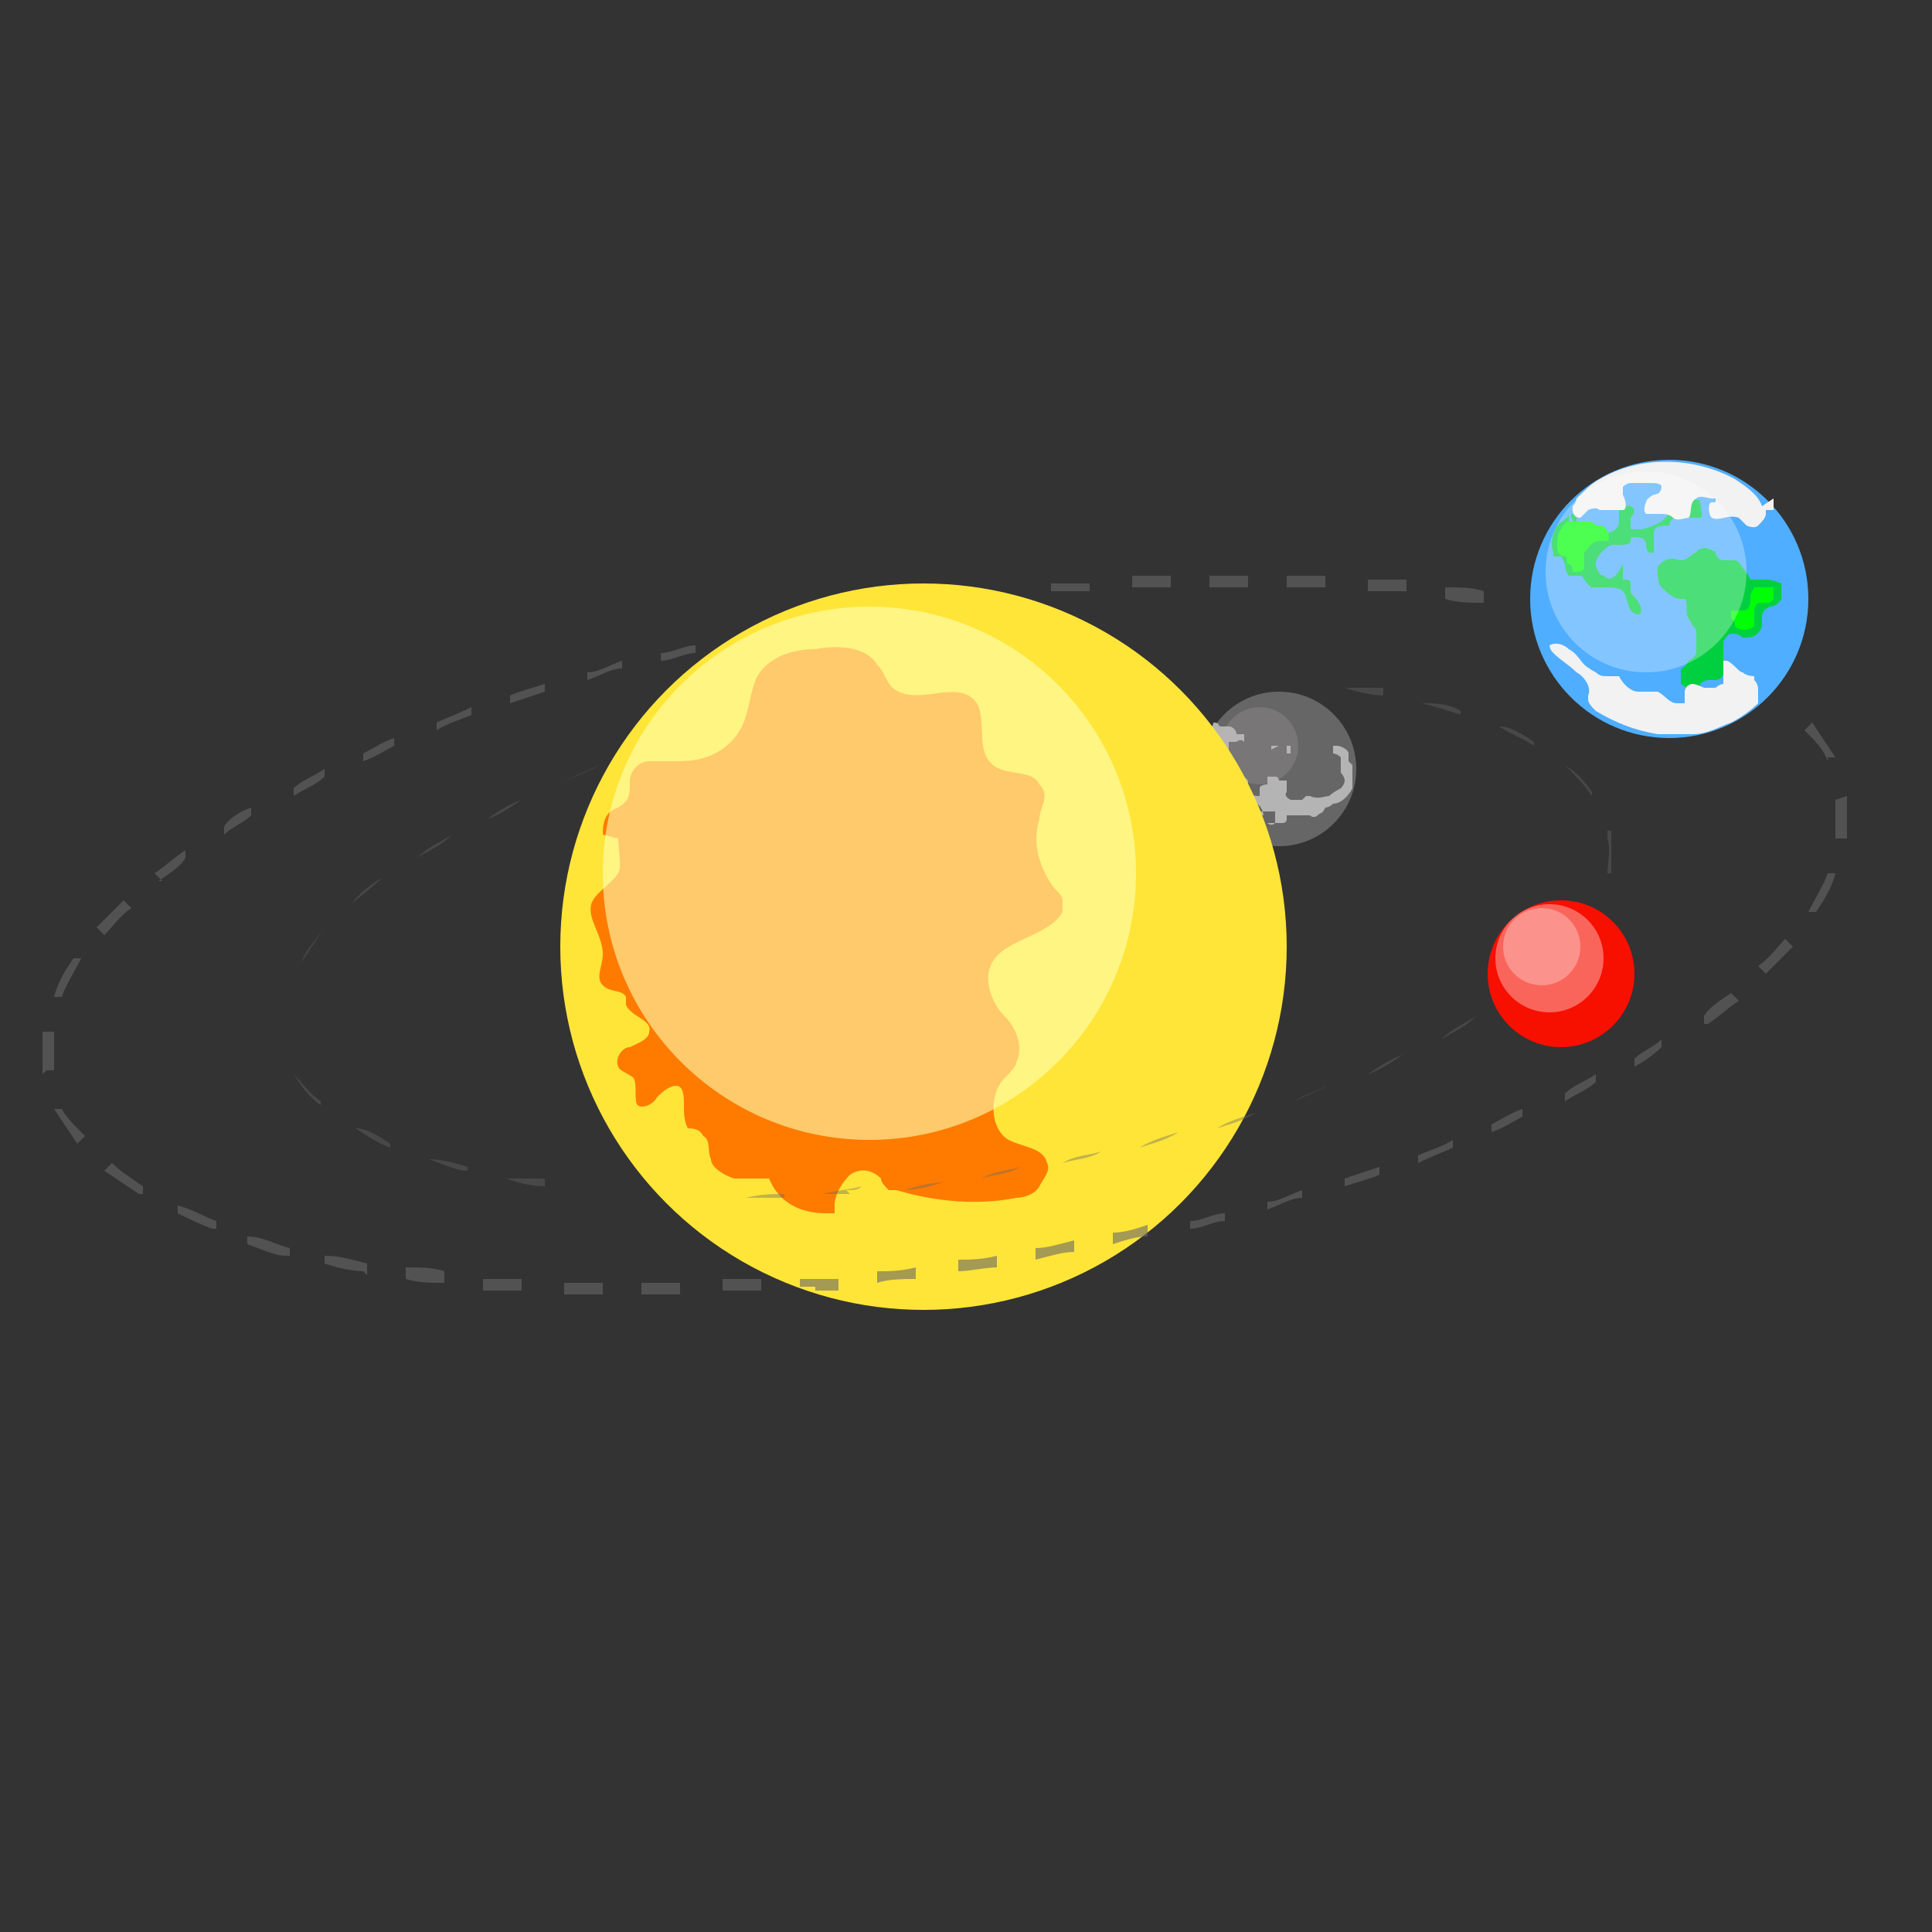
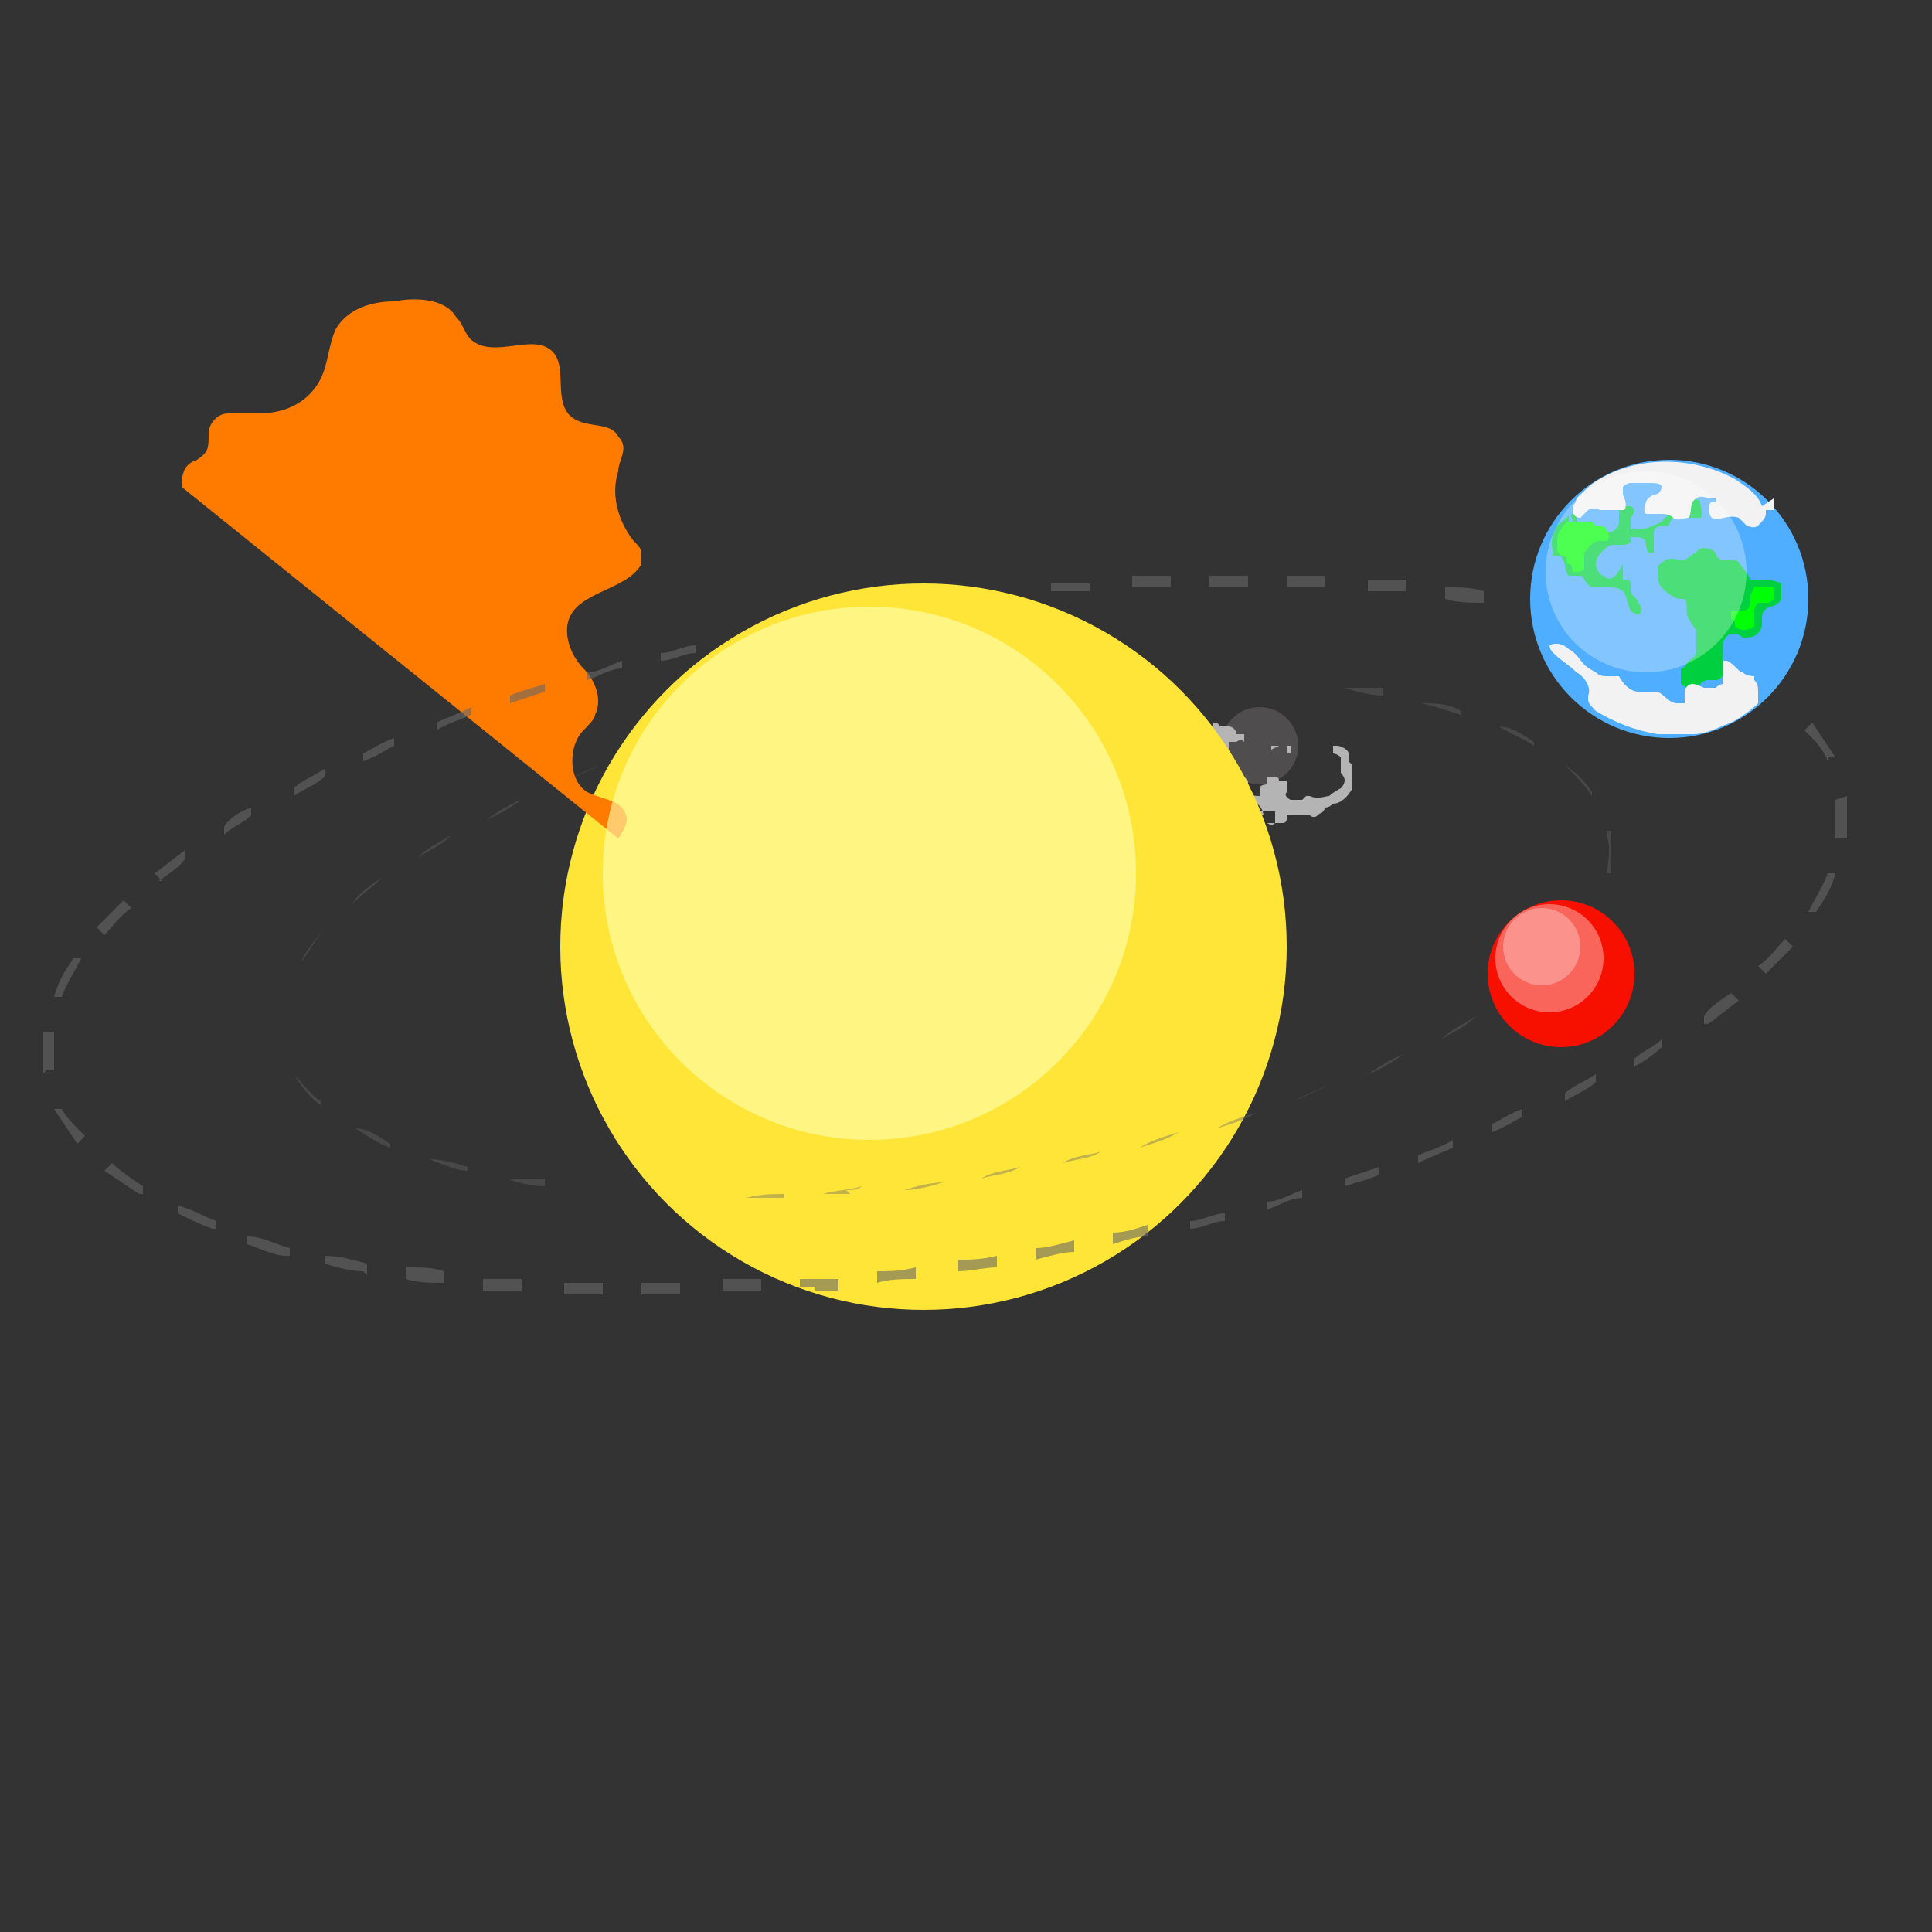
<svg xmlns="http://www.w3.org/2000/svg" id="Layer_1" version="1.1" viewBox="0 0 50 50">
  <rect x="0" y="0" width="50" height="50" fill="#333333" stroke="none" />
  <defs>
    <style>
      .st0 {
        fill: #bfb8b6;
        opacity: .2;
      }

      .st0, .st1, .st2 {
        isolation: isolate;
      }

      .st3 {
        fill: #00ff07;
      }

      .st4 {
        fill: url(#radial-gradient);
      }

      .st5 {
        fill: #b4b4b4;
      }

      .st6 {
        fill: #fa655b;
      }

      .st7 {
        fill: #4faeff;
      }

      .st8 {
        fill: #00d03f;
      }

      .st9 {
        fill: #666;
      }

      .st10 {
        fill: #f70f00;
      }

      .st11 {
        fill: #676767;
      }

      .st12 {
        opacity: .4;
      }

      .st13, .st1 {
        opacity: .6;
      }

      .st14 {
        fill: #f2f2f2;
      }

      .st15 {
        fill: #ff7b00;
      }

      .st1 {
        fill: #ffffb4;
      }

      .st16 {
        fill: #ffe538;
      }

      .st2 {
        fill: #fff;
        opacity: .3;
      }
    </style>
    <radialGradient id="radial-gradient" cx="-73" cy="1035.9" fx="-73" fy="1035.9" r="15.9" gradientTransform="translate(137.1 -551.2) scale(1.5 .6)" gradientUnits="userSpaceOnUse">
      <stop offset=".3" stop-color="#b4bcc1" />
      <stop offset=".4" stop-color="#bcc3c8" stop-opacity=".7" />
      <stop offset=".7" stop-color="#d2d7da" stop-opacity=".4" />
      <stop offset=".9" stop-color="#eceeef" stop-opacity="0" />
    </radialGradient>
  </defs>
  <g>
-     <circle class="st9" cx="33.1" cy="19.9" r="2" />
    <g>
      <path class="st5" d="M31.5,19.7s.1,0,.2,0c0,0,0,0,.1,0,0,0,0,0,0,0,0,0,0,0,0,0,0,0,0-.2,0-.3,0,0,0,0,0,0,0,0,0-.1,0-.2,0,0,0,0,.1,0s0,0,0,0c0,0,0,0,0,0,0,0,0,0,0,0,0,0,.1,0,.1,0,0,0,0,0,0,0,0,0,.1-.1.2,0,0,0,0,0,0,0,0,0,0,0,0,0,0,0,0-.1,0-.2,0,0-.1,0-.2,0,0,0,0,0,0,0,0,0,0,0,0,0,0-.1-.1-.2-.2-.2,0,0,0,0-.1,0,0,0,0,0-.1,0-.1,0,0-.1-.2-.1,0,0,0,0,0,0,0,.1-.1.2-.2.4,0,.1-.2.2-.2.3,0,.1,0,.3,0,.4,0,0,0,.1.1,0Z" />
      <path class="st5" d="M33.1,19.3c0,0,.2,0,.2,0,0,0,0,0,0,.1s0,0,0,.1c0,0,0,0,.1,0,0,0,0,0,0,0,0,0,0,0,0,0,0,0,0,0,0,0,0,0,0,0,0,0,0,0,0,0,0,0,0,0,0,0,0,0,0,0,0,0,0,0,0,0,0,0,0-.1,0,0,0,0,0-.1,0,0,0,0-.1,0s-.1,0-.2,0c0,0,0,0-.1,0,0,0,0,0-.1,0,0,0,0,0,0,.1,0,0,0,0,0,0,0,0,0,0,0,0,0,0,0,0,0,0,0,0,0,0,0,0,0,0,0,0,0,0Z" />
      <path class="st5" d="M34.9,19.7s0,0,0-.1c0,0,0,0,0-.1,0-.1-.2-.2-.3-.2,0,0,0,0-.1,0,0,0,0,.1,0,.2,0,0,.1,0,.2.1,0,.1,0,.3,0,.4,0,0,.1.1.1.2,0,0,0,.1-.1.2,0,0-.2.1-.3.2-.1,0-.3.1-.5,0,0,0,0,0-.1,0,0,0,0,0,0,0,0,0,0,0,0,0,0,0,0,0-.1.1,0,0-.2,0-.3,0,0,0-.2-.1-.1-.2,0,0,0,0,0-.1,0,0,0-.2,0-.2,0,0-.2,0-.2,0,0,0,0,0,0,0,0,0,0-.1-.1-.1,0,0-.1,0-.2,0,0,0,0,0,0,0s0,0,0,0c0,0,0,.1,0,.2,0,0-.2,0-.2.1,0,0,0,.1,0,.2,0,0,0,0,0,0-.1,0-.3,0-.3-.2,0,0,0-.1,0-.2,0,0-.1-.1-.2-.2,0,0,0,0,0,0,0,0-.2,0-.2,0,0,0,0,0,0,.1,0,0-.1.2-.2.2,0,0,0,0-.1,0,0,0,0,.1,0,.2,0,0,0,0,0,0,0,0,0,0,0,0,0,0,0,0,0,0s0,0,0,0c0,0,0,0,0,0,0,0,0,0,.2,0,0,0,.1,0,.1.1,0,0,0,0,0,0,0,0,0,.1,0,.2s.1,0,.2,0c0,0,0,.1,0,.1,0,0,0,0,0-.1,0,0,0,0,0,0,0,0,0,0,0,0,0,0,0,0,0,0,.1,0,.2,0,.4,0,.1,0,.2.2.2.3,0,0-.1,0-.2,0,0,0-.2,0-.2,0,0,0,0,0,0,0,0,0,0,.1,0,.1,0,0,.1,0,.1,0,0,0,0,0,.1,0,0,0,.1,0,0,.1,0,0,0,0,0,0,0,0,0,0,0,0s0,0,0,0c0,0,0,0,.1,0,0,0,0,0,0-.1,0,0,0,0,0-.1,0,0,0,0,0-.1,0,0,0,0,0,0,0,0,0,0,0,0,0,0,0,0,.1,0s0,0,.1,0c0,0,.2,0,.2,0,0,0,0,.2,0,.2,0,0,0,0,0,0,0,0,0,0,0,.1,0,0,0,0-.1,0s-.1,0-.1,0c0,0,.1.1.2,0,0,0,.1,0,.2,0,0,0,.1,0,.1-.1,0,0,0,0,0-.1,0,0,0,0,0,0,0,0,0,0,0,0,0,0,0,0,0,0,0,0,0,0,.1,0,0,0,.1,0,.2,0,0,0,.1,0,.2,0,0,0,0,0,0,0,0,0,0,0,0,0,0,0,0,0,0,0,0,0,0,0,0,0,0,0,0,0,0,0,0,0-.1,0-.2,0,0,0,0,0,0,0,0,0,0,0-.1,0,0,0,0,0,0,0,0,0,0,0,0,0,0,0,0,0,0,0,.1,0,.3,0,.4,0,0,0,0,0,0,0,0,0,0,0,0,0,0,0,.1.1.2,0s.1,0,.2-.2c0,0,0,0,0,0,0,0,.1,0,.2-.1.2,0,.4-.2.5-.4,0-.2,0-.4,0-.6Z" />
    </g>
    <circle class="st0" cx="32.6" cy="19.3" r="1" />
  </g>
  <ellipse class="st4" cx="25" cy="38.3" rx="24.4" ry="9" />
  <g>
    <circle class="st16" cx="23.9" cy="24.5" r="9.4" />
-     <path class="st15" d="M16,21.7c0,.3.1.7,0,.9-.2.3-.6.5-.7.8-.1.4.3.8.3,1.3,0,.3-.2.6,0,.8.2.2.5.1.6.3,0,0,0,.1,0,.2.1.3.7.4.6.7,0,.2-.3.3-.5.4-.2,0-.4.3-.3.5,0,.1.3.2.4.3.1.2,0,.6.1.7.1.1.4,0,.5-.2.1-.1.3-.3.5-.3.2,0,.2.3.2.5,0,.2,0,.4.1.6.1,0,.3,0,.4.2.2.1.1.4.2.6,0,.2.3.4.6.5.2,0,.5,0,.7,0,0,0,.1,0,.2,0,0,0,0,0,.1.2.3.5.8.7,1.4.7,0,0,.1,0,.2,0,0,0,0-.1,0-.2,0-.3.2-.6.4-.8.3-.2.6-.1.8.1,0,.1.1.2.2.3,0,0,.1,0,.2,0,1,.3,2.1.4,3.1.2.2,0,.5-.1.6-.3s.3-.4.2-.6c-.1-.4-.6-.4-1-.6-.5-.3-.5-1.2-.1-1.6.1-.1.3-.3.3-.4.2-.4,0-.9-.3-1.2s-.5-.8-.4-1.2c.2-.8,1.5-.8,1.9-1.5,0,0,0-.2,0-.3,0-.1-.1-.2-.2-.3-.4-.5-.6-1.2-.4-1.8,0-.3.3-.6,0-.9-.2-.4-.8-.2-1.2-.5-.5-.4-.1-1.3-.5-1.7-.5-.5-1.5.2-2.1-.3-.2-.2-.2-.4-.4-.6-.3-.5-1.1-.5-1.6-.4-.6,0-1.2.2-1.5.7-.2.4-.2.9-.4,1.3-.3.6-.9.9-1.6.9-.3,0-.5,0-.8,0s-.5.3-.5.5c0,.4,0,.5-.3.7-.3.1-.4.3-.4.7Z" />
+     <path class="st15" d="M16,21.7s.3-.4.2-.6c-.1-.4-.6-.4-1-.6-.5-.3-.5-1.2-.1-1.6.1-.1.3-.3.3-.4.2-.4,0-.9-.3-1.2s-.5-.8-.4-1.2c.2-.8,1.5-.8,1.9-1.5,0,0,0-.2,0-.3,0-.1-.1-.2-.2-.3-.4-.5-.6-1.2-.4-1.8,0-.3.3-.6,0-.9-.2-.4-.8-.2-1.2-.5-.5-.4-.1-1.3-.5-1.7-.5-.5-1.5.2-2.1-.3-.2-.2-.2-.4-.4-.6-.3-.5-1.1-.5-1.6-.4-.6,0-1.2.2-1.5.7-.2.4-.2.9-.4,1.3-.3.6-.9.9-1.6.9-.3,0-.5,0-.8,0s-.5.3-.5.5c0,.4,0,.5-.3.7-.3.1-.4.3-.4.7Z" />
    <circle class="st1" cx="22.5" cy="22.6" r="6.9" />
  </g>
  <g>
    <circle class="st7" cx="43.2" cy="15.5" r="3.6" />
    <path class="st8" d="M43.8,17.9s0,0,0,0c0,0,.2,0,.2-.2,0,0,.1-.1.2-.1,0,0,.1,0,.2,0,.2,0,.3-.3.2-.5,0,0,0-.1,0-.2,0,0,0-.2,0-.3,0,0,.1-.2.2-.2.1,0,.2,0,.3.1.2,0,.4,0,.5-.3,0,0,0-.1,0-.2,0-.1,0-.2.2-.3,0,0,.2,0,.3-.2,0-.1,0-.3,0-.4,0,0-.2-.1-.4-.1-.1,0-.3,0-.4,0,0,0-.1-.2-.2-.3,0,0-.1-.2-.2-.2,0,0-.2,0-.3,0-.1,0-.2-.1-.2-.2-.1-.1-.4-.2-.5,0-.1,0-.2.2-.4.2-.1,0-.2-.1-.4,0,0,0-.2.1-.2.2,0,.2,0,.4.1.5s.3.3.5.3c0,0,0,0,.1,0,.1.1,0,.4.1.5,0,0,.1.2.2.3,0,.1,0,.3,0,.5,0,.1,0,.2-.2.3,0,0-.1.2-.2.2,0,.1,0,.3,0,.4Z" />
    <path class="st8" d="M40.6,13.3c0,.1-.2.2-.3.3-.1.2-.2.4-.1.7,0,0,0,.1,0,.1,0,0,.1,0,.2,0,0,0,.1.2.1.2,0,0,0,.2.1.3,0,0,.2,0,.3,0,.1,0,.1.2.3.3.1,0,.2,0,.4,0,.1,0,.3,0,.4.1.1.1.1.3.2.5,0,0,.1.1.2.1.1,0,.1-.2,0-.3,0-.1-.2-.2-.2-.3,0,0,0-.1,0-.2,0,0,0-.1-.1-.1,0,0,0,0-.1,0,0,0,0,0,0-.1,0,0,0-.1,0-.2s0-.1,0-.1c0,0,0,0,0,0,0,0-.1.2-.2.3s-.2.1-.3,0c-.1,0-.2-.2-.2-.3,0-.2.2-.4.4-.5,0,0,.2,0,.3,0,0,0,.2,0,.2-.1,0,0,0,0,0-.1,0,0,0,0,.1,0,.1,0,.3,0,.3.2,0,0,0,.2.1.2,0,0,.1,0,.1,0,0,0,0-.2,0-.2,0-.1,0-.2,0-.3,0-.2.2-.2.4-.2,0,0,0,0,0,0,0,0,0,0,0,0,0,0,0-.2.2-.2,0,0,.2,0,.3,0,.1,0,.2,0,.3,0,.1,0,0-.3,0-.4s-.2-.1-.4,0c-.1,0-.2.1-.3.2,0,0-.2.2-.3.3-.2.1-.4.2-.6.2,0,0-.2,0-.2,0,0,0,0-.2,0-.3,0,0,.2-.2,0-.3,0,0,0,0,0,0-.1,0-.2,0-.3,0,0,0,0,.2,0,.4,0,.2-.2.3-.4.3-.1,0-.3,0-.4,0,0,0-.2.1-.3.1,0,0,0,0,0-.1s0-.1,0-.2c0,0,0-.2,0-.3,0,0,0,0-.1,0s0,.1,0,.2c0,0,0,.2-.1.2Z" />
    <path class="st3" d="M40.9,13.5s0,0,0,0c0,0,0,0,.1,0,0,0,.1,0,.2,0,0,0,0,0,0,0,0,0,0,0,.1.1,0,0,0,0,0,0,0,0,0,0,.1,0,.2,0,.3.3.2.4,0,0-.1,0-.2,0-.2,0-.3.2-.4.3,0,0,0,.2,0,.2,0,0,0,.2,0,.2,0,0,0,.1-.2.1,0,0,0,0-.1,0,0,0,0-.2-.1-.2s0-.2-.1-.2c0,0,0,0,0,0,0,0,0,0,0,0-.1,0-.2-.1-.2-.2,0,0,0-.2,0-.2,0,0,0-.2.1-.3,0,0,.1-.2.2-.2,0,0,0,0,0,0,0,0,0,0,.1,0,0,0,0,0,0,0Z" />
    <g>
      <path class="st14" d="M45.4,17.5c0,0-.2,0-.3-.1-.1,0-.2-.2-.4-.3,0,0,0,0-.1,0,0,0,0,.1,0,.2,0,.1,0,.2,0,.3,0,0,0,0,0,.1,0,0-.1,0-.2.1-.1,0-.2,0-.3,0,0,0-.2-.1-.3-.1-.1,0-.2.1-.2.2,0,0,0,.2,0,.3,0,0-.1,0-.2,0-.2,0-.3-.2-.5-.3-.2,0-.3,0-.5,0-.2,0-.4-.2-.5-.4,0,0,0,0-.1,0,0,0-.2,0-.2,0-.1,0-.2,0-.3-.1,0,0-.2-.1-.3-.2-.1-.1-.2-.3-.4-.4-.1-.1-.3-.2-.5-.1,0,0,0,0,0,0,0,0,0,0,0,0,0,0,0,0,0,0,0,0,0,.1.1.2.2.2.4.3.6.5.2.1.4.4.3.6,0,0,0,0,0,.1,0,.1.1.2.2.3.5.3,1,.5,1.6.6.3,0,.6,0,.9,0,.4,0,.7-.2,1-.3.2-.1.5-.3.7-.5,0,0,0-.2,0-.3,0,0,0,0,0,0,0-.1,0-.2-.1-.3Z" />
      <path class="st14" d="M45.6,13.1c-.1-.3-.4-.5-.7-.7-1.1-.6-2.5-.6-3.5,0-.2.1-.4.3-.6.5,0,0,0,.1-.1.2,0,0,0,0,0,.1,0,0,0,.2.2.2,0,0,.1-.1.2-.2,0,0,.2-.1.3,0,0,0,.1,0,.2,0,.1,0,.3,0,.4,0,.1,0,.1-.2,0-.4,0,0,0-.1,0-.2,0,0,.1-.1.2-.1,0,0,.2,0,.2,0,.1,0,.2,0,.3,0,.1,0,.3,0,.3.1,0,0,0,.2-.2.2,0,0-.2.1-.2.2,0,0-.1.2,0,.3,0,0,.2,0,.3,0,.2,0,.3,0,.4.1s.3,0,.4,0c.1-.1,0-.4.2-.5.1-.1.3,0,.4,0,0,0,.1,0,.1,0,0,0,0,0,0,.1,0,0,0,0-.1,0-.1,0-.1.3,0,.4.2.1.4-.1.7,0,0,0,.1.1.2.2,0,0,.2.1.3,0s.2-.2.2-.3c0,0,0,0,0-.1,0,0,.1,0,.2,0,0,0,0-.2,0-.3Z" />
    </g>
    <path class="st3" d="M45.3,15.4s0,0,0,0c0,0,0,0,0,.1,0,.1,0,.3-.2.3,0,0-.1,0-.2,0,0,0-.1,0-.1,0,0,0,0,.1,0,.2,0,0,0,0,.1.1,0,0,0,0,0,0,0,0,0,0,0,.1,0,0,.1.1.2.1.1,0,.2,0,.3-.1,0,0,0-.1,0-.2,0,0,0-.1,0-.2,0,0,0-.1.1-.2,0,0,.1,0,.2,0s.1,0,.2-.1c0,0,0-.1,0-.2,0,0,0,0,0-.1,0,0-.2,0-.3,0,0,0,0,0,0,0,0,0,0,0,0,0s0,0,0,0c0,0-.1,0-.2,0,0,0,0,0,0,0,0,0,0,0,0,0Z" />
    <circle class="st2" cx="42.6" cy="14.8" r="2.6" />
  </g>
  <g class="st12">
    <path class="st11" d="M22,30.9c-.2,0-.5,0-.7,0h0c.3-.1.7-.1,1-.2h0c-.1.1-.2.1-.4.1ZM23.4,30.8h0c.3-.1.7-.2,1-.2h0c-.3.1-.7.2-1,.2ZM20.3,31c-.3,0-.7,0-1,0h0c.4-.1.7-.1,1-.1h0ZM25.4,30.5h0c.3-.2.7-.2,1-.3h0c-.3.2-.7.2-1,.3ZM18.2,31c-.3,0-.7,0-1,0h0c.3,0,.7,0,1,0h0ZM27.5,30.1h0c.3-.2.7-.2,1-.3h0c-.3.2-.7.2-1,.3ZM16.1,30.9c-.3,0-.7,0-1,0h0c.3,0,.7,0,1,0h0ZM29.5,29.7h0c.3-.2.7-.3,1-.4h0c-.3.2-.7.3-1,.4ZM14.1,30.7c-.4,0-.7-.1-1-.2h0c.3,0,.7,0,1,0h0ZM31.5,29.2h0c.3-.2.7-.3,1-.4h0c-.3.2-.7.3-1,.4ZM12.1,30.3c-.3,0-.7-.2-1-.3h0c.3,0,.7.1,1,.2h0ZM33.5,28.5h0c.3-.2.7-.3,1-.5h0c-.3.2-.6.3-1,.5ZM35.4,27.8h0c.3-.2.6-.4.9-.5h0c-.3.2-.6.4-.9.5ZM10.1,29.7c-.3-.1-.6-.3-.9-.5h0c.3,0,.6.2.9.4h0ZM37.3,26.9h0c.3-.3.6-.4.9-.6h0c-.3.3-.6.4-.9.6ZM8.3,28.6c-.3-.2-.5-.5-.7-.8h0c.2.2.4.5.7.7h0ZM7.2,26.8s0,0,0,0c0,0,0-.1,0-.2,0-.3,0-.6,0-.8h0c0,.3,0,.6,0,.8,0,0,0,.1,0,.2h0s-.1,0-.1,0ZM41.6,22.6h0c0-.3.1-.6,0-.9,0,0,0-.1,0-.2h0c0,0,.1,0,.1,0h0c0,.1,0,.2,0,.2,0,.3,0,.6,0,.9ZM7.8,24.9h0c.2-.3.4-.6.6-.9h0c-.2.3-.5.6-.6.9ZM9.1,23.4h0c.2-.3.5-.5.8-.7h0c-.3.3-.6.5-.8.7ZM41.2,20.6c-.2-.3-.4-.5-.7-.8h0c.3.2.5.4.7.7h0ZM10.8,22.2h0c.3-.3.6-.4.9-.6h0c-.3.3-.6.4-.9.6ZM39.7,19.3c-.3-.2-.6-.3-.9-.5h0c.3,0,.6.2.9.4h0ZM12.6,21.2h0c.3-.2.6-.4.9-.5h0c-.3.2-.6.4-.9.5ZM14.5,20.3h0c.3-.2.6-.3,1-.5h0c-.3.2-.7.3-1,.5ZM37.8,18.5c-.3-.1-.6-.2-1-.3h0c.3,0,.7,0,1,.2h0ZM35.8,18c-.3,0-.7-.1-1-.2h0c.4,0,.7,0,1,0h0ZM33.8,17.7c-.3,0-.7,0-1,0h0c.4,0,.7,0,1,0h0ZM31.7,17.5c-.3,0-.7,0-1,0h0c.3,0,.7,0,1,0h0Z" />
  </g>
  <g class="st13">
    <path class="st11" d="M21.1,33.3h-.4s0-.2,0-.2h.4c.2,0,.4,0,.6,0v.3c-.2,0-.4,0-.6,0ZM19.7,33.4c-.3,0-.7,0-1,0v-.3c.3,0,.7,0,1,0v.3ZM22.7,33.2v-.3c.3,0,.6,0,1-.1v.3c-.3,0-.7,0-1,.1ZM17.6,33.5c-.3,0-.7,0-1,0v-.3c.3,0,.7,0,1,0v.3ZM24.8,32.9v-.3c.3,0,.6,0,1-.1h0c0,.1,0,.3,0,.3-.3,0-.7.1-1,.1ZM25.8,32.8h0c0-.1,0,0,0,0ZM26.8,32.6v-.3c.3,0,.6-.1,1-.2v.3c-.3,0-.6.1-1,.2ZM15.6,33.5c-.3,0-.7,0-1,0v-.3c.3,0,.7,0,1,0v.3ZM28.8,32.2v-.3c.3,0,.6-.1.9-.2v.3c-.3,0-.6.1-.9.2ZM13.5,33.4c-.3,0-.7,0-1,0v-.3c.4,0,.7,0,1,0v.3ZM30.8,31.8v-.2c.3,0,.6-.2.9-.2v.2c-.3,0-.6.2-.9.2ZM11.5,33.2c-.3,0-.7,0-1-.1v-.3c.4,0,.7,0,1,.1v.3ZM32.8,31.3v-.2c.3,0,.6-.2.9-.3v.2c-.3,0-.6.2-.9.3ZM9.4,32.9c-.3,0-.7-.1-1-.2v-.2c.4,0,.7.1,1.1.2v.3ZM34.8,30.7v-.2c.3-.1.6-.2.9-.3v.2c-.2.1-.6.2-.9.3ZM7.4,32.5c-.3,0-.7-.2-1-.3v-.2c.4,0,.7.2,1.1.3v.2ZM36.7,30.1v-.2c.2-.1.6-.2.9-.4v.2c-.2.1-.5.2-.9.4ZM38.6,29.3v-.2c.2-.1.5-.3.8-.4v.2c-.2.1-.5.3-.8.4ZM5.5,31.8c-.3-.1-.7-.3-.9-.4v-.2c.4.1.7.3,1,.4v.2ZM40.5,28.5v-.2c.2-.2.5-.3.8-.5v.2c-.2.2-.5.3-.8.5ZM3.6,30.9c-.3-.2-.6-.4-.9-.6l.2-.2c.2.2.5.4.8.6v.2ZM42.3,27.6v-.2c.2-.2.5-.3.7-.5v.2c-.2.2-.5.4-.7.5ZM44.1,26.5v-.2c.1-.2.4-.4.7-.6l.2.2c-.3.2-.5.4-.8.6ZM2,29.6c-.2-.3-.4-.6-.6-.9h.2c.1.2.3.4.6.7l-.2.2ZM45.7,25.2l-.2-.2c.3-.2.5-.5.7-.7l.2.2c-.2.2-.5.5-.7.7ZM1.1,27.8h0c0-.1,0-.2,0-.3,0-.3,0-.5,0-.8h.3c0,.3,0,.5,0,.8,0,0,0,.1,0,.2h-.2ZM47,23.6h-.2c.2-.4.4-.7.5-1h.2c-.1.4-.3.7-.5,1ZM1.6,25.8h-.2c.1-.4.3-.7.5-1h.2c-.2.4-.4.7-.5,1ZM47.8,21.7h-.3c0-.3,0-.5,0-.8,0,0,0-.1,0-.2h0c0,0,.3-.1.3-.1h0c0,.2,0,.2,0,.3,0,.3,0,.5,0,.8ZM2.7,24.2l-.2-.2c.2-.2.5-.5.7-.7l.2.2c-.3.2-.5.5-.7.7ZM47.3,19.7c-.1-.3-.3-.5-.6-.8l.2-.2c.2.3.4.6.6.9h-.2ZM4.2,22.8l-.2-.2c.3-.2.5-.4.8-.6v.2c-.1.2-.4.4-.7.6ZM5.8,21.6v-.2c.1-.2.4-.4.7-.5v.2c-.2.2-.5.3-.7.5ZM7.6,20.6v-.2c.2-.2.5-.3.8-.5v.2c-.2.2-.5.3-.8.5ZM9.4,19.7v-.2c.2-.1.5-.3.8-.4v.2c-.2.1-.5.3-.8.4ZM11.3,18.9v-.2c.2-.1.5-.2.9-.4v.2c-.2.1-.6.2-.9.4ZM13.2,18.2v-.2c.2-.1.6-.2.9-.3v.2c-.3.1-.6.2-.9.3ZM15.2,17.6v-.2c.3,0,.6-.2.9-.3v.2c-.3,0-.6.2-.9.3ZM38.4,15.6c-.3,0-.7,0-1-.1v-.3c.4,0,.7,0,1,.1v.3ZM17.1,17.1v-.2c.3,0,.6-.2.9-.2v.2c-.3,0-.6.2-.9.2ZM36.4,15.3c-.3,0-.7,0-1,0v-.3c.4,0,.7,0,1,0v.3ZM34.3,15.2c-.3,0-.7,0-1,0v-.3c.4,0,.7,0,1,0v.3ZM32.3,15.2c-.3,0-.7,0-1,0v-.3c.3,0,.7,0,1,0v.3ZM30.3,15.2c-.3,0-.7,0-1,0v-.3c.3,0,.7,0,1,0v.3ZM27.2,15.4v-.3c.2,0,.4,0,.6,0h.4s0,.2,0,.2h-.4c-.2,0-.4,0-.6,0Z" />
  </g>
  <g>
    <circle class="st10" cx="40.4" cy="25.2" r="1.9" />
    <circle class="st6" cx="40.1" cy="24.8" r="1.4" />
    <circle class="st2" cx="39.9" cy="24.5" r="1" />
  </g>
</svg>